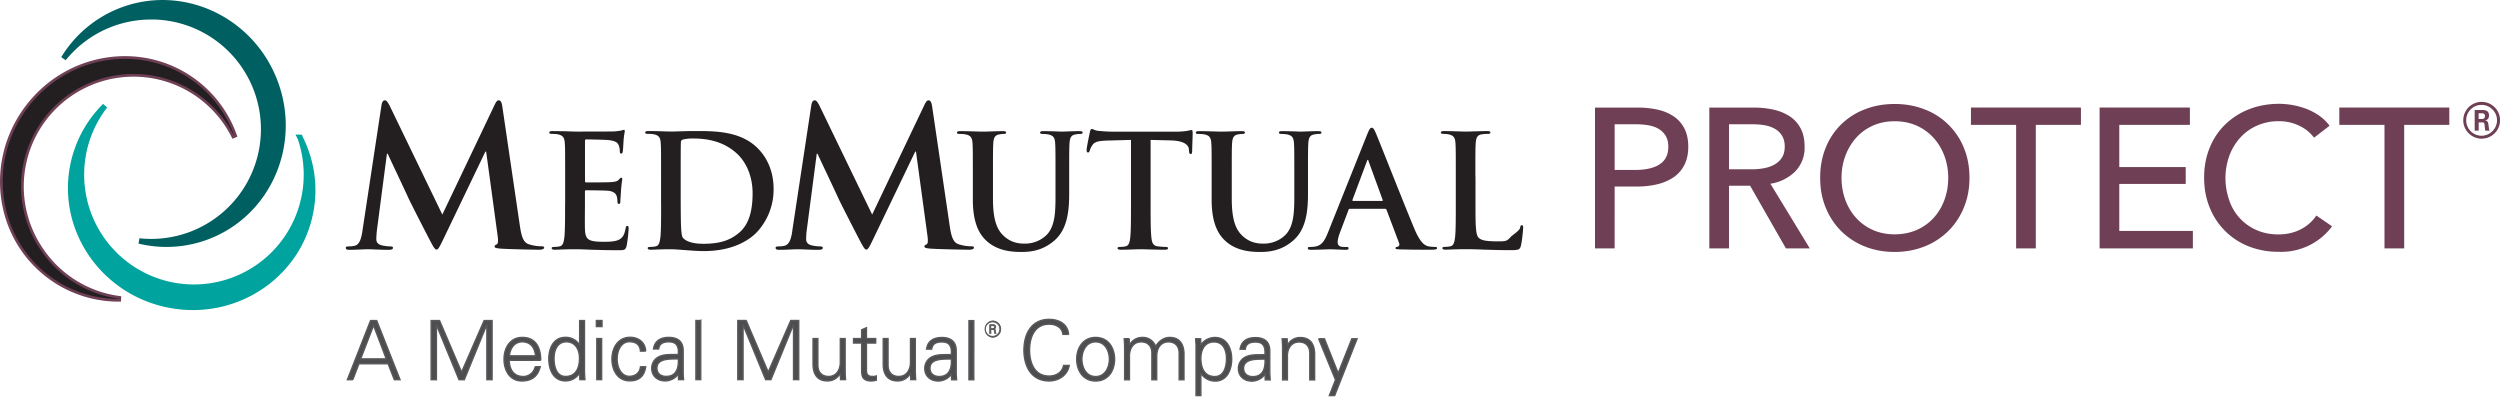
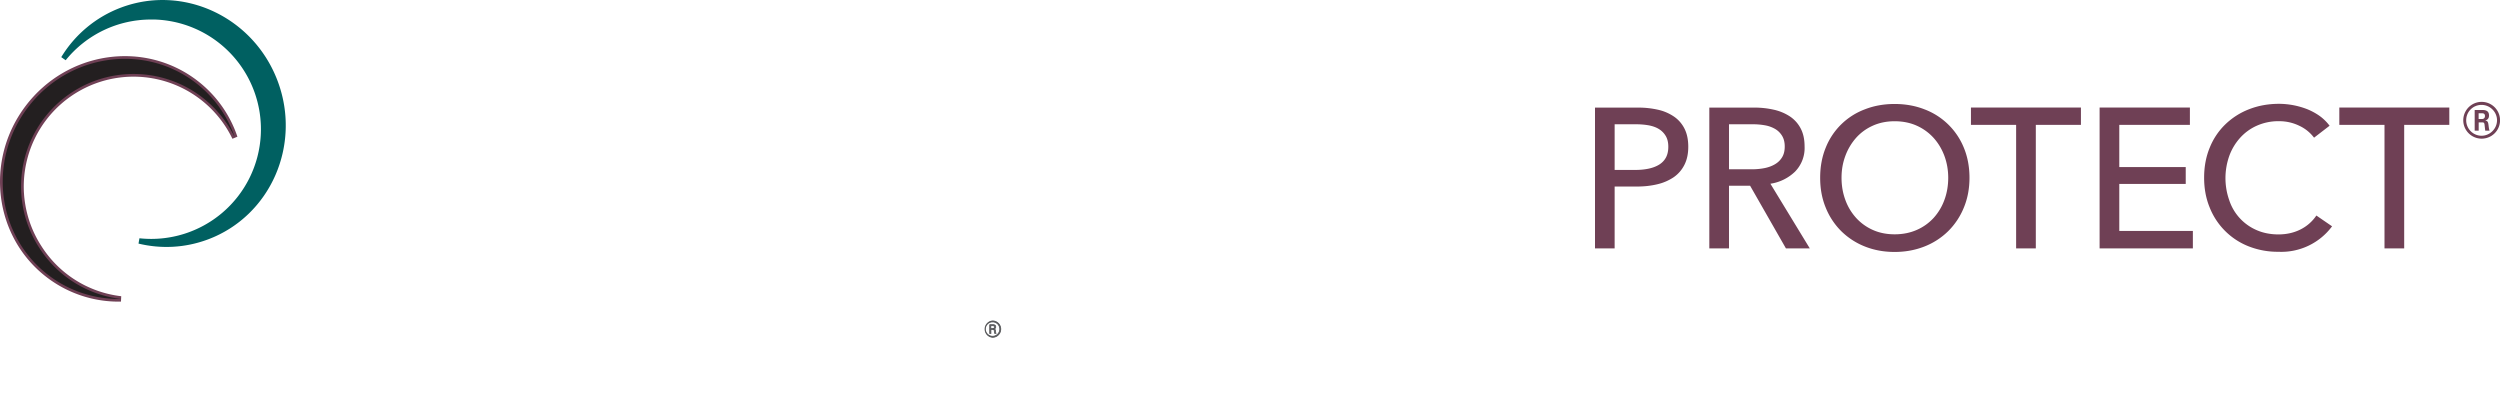
<svg xmlns="http://www.w3.org/2000/svg" id="Layer_1" viewBox="0 0 462.1 73.3">
  <defs>
    <style>.cls-1{fill:none;}.cls-1,.cls-2,.cls-3{stroke-width:0px;}.cls-4{fill:#006061;stroke:#006061;}.cls-4,.cls-5,.cls-6{stroke-miterlimit:10;}.cls-5{fill:#00a39d;stroke:#00a39d;}.cls-6{stroke:#6f4055;}.cls-6,.cls-2{fill:#6f4055;}.cls-7{fill:#58595b;stroke-width:.15px;}.cls-7,.cls-8{stroke:#58595b;}.cls-8{fill:#4d4d4f;stroke-width:.25px;}.cls-3{fill:#231f20;}</style>
  </defs>
  <path class="cls-4" d="M27.91 3.1a20.78 20.78 0 1 1-2.19 41.44c4.05.98 8.4.8 12.56-.76 11.29-4.24 16.92-17.06 12.57-28.63C46.5 3.58 33.83-2.37 22.54 1.87a21.45 21.45 0 0 0-10.79 8.95 20.75 20.75 0 0 1 16.16-7.71Z" />
  <path class="cls-6" d="M7.2 45.71a20.79 20.79 0 1 1 36.21-20.28 21.34 21.34 0 0 0-7.35-10.21c-9.61-7.28-23.45-5.19-30.92 4.66-7.47 9.86-5.73 23.75 3.88 31.03a21.35 21.35 0 0 0 13.33 4.34A20.75 20.75 0 0 1 7.2 45.71Z" />
-   <path class="cls-5" d="M55.46 25.39a20.79 20.79 0 1 1-36.05-5.83 21.37 21.37 0 0 0-5.95 11.09C11.14 42.48 19.09 54 31.23 56.38c12.13 2.38 23.85-5.28 26.17-17.11.96-4.89.16-9.72-1.96-13.88Z" />
  <path class="cls-3" d="M7.2 45.71a20.79 20.79 0 1 1 36.21-20.28 21.34 21.34 0 0 0-7.35-10.21c-9.61-7.28-23.45-5.19-30.92 4.66-7.47 9.86-5.73 23.75 3.88 31.03a21.35 21.35 0 0 0 13.33 4.34A20.75 20.75 0 0 1 7.2 45.71" />
-   <polygon class="cls-1" points="3.3 73.2 455.9 73.2 452.6 0 0 0 3.3 73.2" />
  <path class="cls-2" d="M444.38 23.08h8.35v-3.2H432.4v3.2h8.35v22.83h3.64V23.08Zm-16.25 16.8a7.67 7.67 0 0 1-2.98 2.57c-1.2.59-2.54.88-4.01.88s-2.85-.27-4.06-.81a9.12 9.12 0 0 1-5.04-5.55 12.28 12.28 0 0 1 .02-8.15 10.18 10.18 0 0 1 1.99-3.33 9.17 9.17 0 0 1 3.11-2.26 9.81 9.81 0 0 1 4.1-.83c1.35 0 2.6.29 3.77.86a7.2 7.2 0 0 1 2.7 2.19l2.87-2.21a8.59 8.59 0 0 0-1.76-1.75c-.69-.5-1.45-.92-2.28-1.27a14.56 14.56 0 0 0-5.29-1.03c-1.99 0-3.82.33-5.52.99a13.1 13.1 0 0 0-4.39 2.78 12.42 12.42 0 0 0-2.9 4.3c-.7 1.68-1.05 3.54-1.05 5.57s.34 3.86 1.03 5.53a12.75 12.75 0 0 0 7.19 7.17 14.7 14.7 0 0 0 5.5 1.01 11.68 11.68 0 0 0 9.93-4.71l-2.9-1.99ZM391.73 34h12.28v-3.12h-12.28v-7.8h13.05v-3.2h-16.69v26.03h17.24v-3.23h-13.6V34Zm-15.44-10.92h8.35v-3.2h-20.33v3.2h8.35v22.83h3.64V23.08Zm-16.88 13.86a10.04 10.04 0 0 1-1.99 3.33 9.2 9.2 0 0 1-3.13 2.23c-1.23.54-2.59.81-4.08.81s-2.84-.27-4.04-.81a9.2 9.2 0 0 1-3.09-2.23 9.94 9.94 0 0 1-1.99-3.33c-.47-1.27-.7-2.63-.7-4.08s.23-2.76.7-4.03a10.49 10.49 0 0 1 1.97-3.33 9.09 9.09 0 0 1 3.09-2.26c1.21-.55 2.57-.83 4.06-.83s2.89.28 4.1.83a9.4 9.4 0 0 1 3.11 2.26c.86.96 1.52 2.07 1.99 3.33.46 1.26.7 2.6.7 4.03s-.23 2.81-.7 4.08m3.58-9.65a12.68 12.68 0 0 0-7.27-7.08c-1.69-.66-3.53-.99-5.52-.99s-3.82.33-5.5.99a12.49 12.49 0 0 0-7.23 7.08c-.69 1.68-1.03 3.54-1.03 5.57s.34 3.86 1.03 5.53a12.95 12.95 0 0 0 2.87 4.34 13.03 13.03 0 0 0 4.36 2.83c1.68.67 3.51 1.01 5.5 1.01s3.82-.34 5.52-1.01a13.02 13.02 0 0 0 4.38-2.83 13.05 13.05 0 0 0 2.89-4.34c.7-1.68 1.05-3.52 1.05-5.53s-.35-3.89-1.05-5.57m-43.4-4.32h4.45c.78 0 1.53.07 2.24.2a5.7 5.7 0 0 1 1.86.68c.53.32.95.74 1.27 1.27.32.53.48 1.18.48 1.97s-.16 1.44-.48 1.97c-.32.53-.75.96-1.31 1.29-.55.33-1.19.57-1.93.72a12 12 0 0 1-2.39.22h-4.19v-8.31Zm0 11.36h3.9l6.62 11.58h4.41l-7.28-11.95a8.29 8.29 0 0 0 4.56-2.24 6.25 6.25 0 0 0 1.76-4.63c0-1.32-.24-2.44-.73-3.36a6.03 6.03 0 0 0-2-2.22 8.97 8.97 0 0 0-2.96-1.23 15.88 15.88 0 0 0-3.57-.39h-8.35v26.03h3.64V34.34Zm-21.14-11.36h3.93c.86 0 1.65.07 2.39.2.73.14 1.37.37 1.89.7.53.33.94.76 1.25 1.29.31.53.46 1.18.46 1.97s-.15 1.45-.44 1.99c-.29.54-.71.97-1.25 1.31-.54.33-1.18.58-1.93.74-.75.16-1.56.24-2.44.24h-3.86v-8.42Zm-3.64 22.94h3.64V34.48h4.12c1.35 0 2.6-.14 3.77-.42a9.11 9.11 0 0 0 3.02-1.3 6.06 6.06 0 0 0 1.98-2.28c.48-.93.72-2.05.72-3.35s-.22-2.36-.66-3.27a5.92 5.92 0 0 0-1.88-2.24 8.43 8.43 0 0 0-2.94-1.31 16.2 16.2 0 0 0-3.82-.42h-7.94v26.03Z" />
-   <path class="cls-3" d="M272.71 32.64c0-4.41 0-5.22.06-6.15.06-1.01.29-1.51 1.07-1.65.35-.06.81-.09 1.13-.09.35 0 .52-.06.52-.26s-.2-.26-.61-.26c-1.13 0-3.25.09-3.94.09-.78 0-2.61-.09-3.97-.09-.43 0-.64.06-.64.26s.17.26.49.26c.38 0 .73.03.96.09.96.2 1.19.67 1.25 1.65.06.93.06 1.74.06 6.15v5.1c0 2.67 0 4.96-.14 6.18-.12.84-.26 1.48-.84 1.6-.26.06-.61.11-1.04.11-.35 0-.46.09-.46.23 0 .2.2.29.58.29.58 0 1.33-.06 2-.06.7-.03 1.33-.03 1.65-.03 1.19 0 2.23.03 3.54.09 1.3.03 2.81.09 4.9.09 1.51 0 1.65-.15 1.83-.78.23-.84.43-3.02.43-3.34 0-.35-.03-.49-.23-.49-.23 0-.29.17-.32.43-.06.55-1.41 1.36-1.75 1.74-.73.78-.86.81-2.39.81-2.26 0-3.02-.2-3.51-.64-.61-.52-.61-2.52-.61-6.24v-5.1Zm-22.6 4.5c-.12 0-.15-.09-.12-.2l2.67-7.13c.03-.12.09-.26.17-.26s.12.15.14.26l2.61 7.16c.03.09 0 .17-.14.17h-5.34Zm5.89 1.45c.14 0 .23.06.29.2l2.32 6.15c.15.35-.06.61-.26.67-.29.03-.41.09-.41.26 0 .2.35.2.87.23 2.32.06 4.44.06 5.48.06s1.33-.06 1.33-.29c0-.2-.14-.23-.38-.23-.35 0-.78-.03-1.22-.11-.61-.15-1.45-.55-2.55-3.16-1.86-4.41-6.5-16.24-7.19-17.83-.29-.67-.46-.93-.73-.93-.29 0-.46.32-.81 1.16l-7.28 18.21c-.58 1.45-1.13 2.44-2.47 2.61a8.5 8.5 0 0 1-.9.06c-.23 0-.35.06-.35.23 0 .23.17.29.55.29 1.51 0 3.1-.09 3.42-.09.9 0 2.15.09 3.07.09.32 0 .49-.06.49-.29 0-.17-.09-.23-.43-.23h-.43c-.9 0-1.16-.38-1.16-.9 0-.35.15-1.04.43-1.77l1.57-4.15c.06-.17.12-.23.26-.23h6.47Zm-32.04-1.71c0 4.21 1.1 6.35 2.58 7.69 2.12 1.91 4.9 2 6.44 2 1.88 0 3.97-.32 6.03-2.09 2.44-2.09 2.76-5.51 2.76-8.73v-3.1c0-4.41 0-5.22.06-6.15.06-1.01.29-1.51 1.07-1.65.35-.06.52-.09.84-.09.35 0 .52-.06.52-.26s-.2-.26-.61-.26c-1.13 0-2.96.09-3.31.09-.03 0-1.86-.09-3.33-.09-.41 0-.61.06-.61.26s.17.26.49.26.81.03 1.04.09c.96.2 1.19.67 1.25 1.65.06.93.06 1.74.06 6.15v3.62c0 2.99-.09 5.6-1.68 7.19a5.69 5.69 0 0 1-4 1.57c-.99 0-2.32-.12-3.62-1.19-1.42-1.16-2.26-2.93-2.26-7.13v-4.06c0-4.41 0-5.22.06-6.15.06-1.01.29-1.51 1.07-1.65.35-.06.52-.09.84-.09.29 0 .46-.06.46-.26s-.2-.26-.64-.26c-1.04 0-2.87.09-3.57.09-.87 0-2.7-.09-4.23-.09-.43 0-.64.06-.64.26s.17.26.49.26c.41 0 .9.03 1.13.09.96.2 1.19.67 1.25 1.65.06.93.06 1.74.06 6.15v4.23Zm-14.91.87c0 2.67 0 4.96-.14 6.18-.09.84-.26 1.48-.84 1.6-.26.06-.61.11-1.04.11-.35 0-.46.09-.46.23 0 .2.2.29.58.29 1.16 0 2.99-.09 3.65-.09.81 0 2.64.09 4.55.09.32 0 .55-.09.55-.29 0-.15-.15-.23-.46-.23-.43 0-1.07-.06-1.48-.11-.87-.12-1.04-.76-1.13-1.57-.15-1.25-.15-3.54-.15-6.21V25.86l3.65.09c2.58.06 3.36.87 3.42 1.62l.03.32c.03.44.09.58.32.58.17 0 .23-.17.26-.46 0-.75.09-2.76.09-3.36 0-.43-.03-.61-.23-.61-.12 0-.35.06-.78.15-.43.06-1.07.15-2 .15h-11.48c-.96 0-2.06-.06-2.9-.15-.73-.06-1.01-.35-1.25-.35-.17 0-.26.17-.35.55-.06.23-.61 2.87-.61 3.33 0 .32.06.46.26.46.17 0 .26-.12.32-.35s.2-.58.49-1.01c.44-.64 1.13-.78 2.81-.84l4.32-.12v11.89Zm-29.23-.87c0 4.21 1.1 6.35 2.58 7.69 2.12 1.91 4.9 2 6.44 2 1.88 0 3.97-.32 6.03-2.09 2.44-2.09 2.76-5.51 2.76-8.73v-3.1c0-4.41 0-5.22.06-6.15.06-1.01.29-1.51 1.07-1.65.35-.06.52-.09.84-.09.35 0 .52-.06.52-.26s-.2-.26-.61-.26c-1.13 0-2.96.09-3.31.09-.03 0-1.86-.09-3.33-.09-.41 0-.61.06-.61.26s.17.26.49.26.81.03 1.04.09c.96.2 1.19.67 1.25 1.65.06.93.06 1.74.06 6.15v3.62c0 2.99-.09 5.6-1.68 7.19a5.69 5.69 0 0 1-4 1.57c-.99 0-2.32-.12-3.62-1.19-1.42-1.16-2.26-2.93-2.26-7.13v-4.06c0-4.41 0-5.22.06-6.15.06-1.01.29-1.51 1.07-1.65.35-.06.52-.09.84-.09.29 0 .46-.06.46-.26s-.2-.26-.64-.26c-1.04 0-2.87.09-3.57.09-.87 0-2.7-.09-4.23-.09-.43 0-.64.06-.64.26s.17.26.49.26c.41 0 .9.03 1.13.09.96.2 1.19.67 1.25 1.65.06.93.06 1.74.06 6.15v4.23Zm-33.36 5.75c-.18 1.21-.46 2.59-1.46 2.8-.53.11-.78.11-1.07.11-.35 0-.57.07-.57.25 0 .32.28.39.64.39 1.14 0 2.84-.11 3.51-.11.64 0 2.24.11 3.73.11.53 0 .85-.07.85-.39 0-.18-.25-.25-.53-.25-.36 0-.85-.04-1.49-.18-.6-.14-1.06-.46-1.06-1.14 0-.57.03-1.03.11-1.67l1.85-14.13h.14c1.24 2.66 3.37 7.14 3.69 7.88.43.99 3.23 6.42 4.08 8.06.57 1.06.92 1.77 1.24 1.77s.5-.32 1.31-1.99l7.74-16.12h.14l2.13 15.62c.14.99.04 1.46-.18 1.53-.25.11-.39.21-.39.39 0 .21.21.32 1.03.39 1.42.11 6.32.21 7.21.21.5 0 .92-.11.92-.39 0-.21-.25-.25-.57-.25-.46 0-1.17-.04-2.2-.35-1.07-.32-1.42-1.35-1.74-3.59l-3.23-21.94c-.11-.74-.32-1.1-.64-1.1s-.5.28-.78.85l-9.66 20.27-9.69-20.02c-.46-.92-.67-1.1-.96-1.1s-.5.32-.6.92l-3.51 23.15Zm-20.64-10.45c0-2.29 0-4.81.03-5.8 0-.32.09-.46.35-.58a7.6 7.6 0 0 1 1.89-.2c2.26 0 5.57.35 8.24 2.9 1.25 1.19 2.78 3.57 2.78 7.25 0 2.99-.58 5.63-2.44 7.22-1.74 1.51-3.71 2.09-6.67 2.09-2.29 0-3.42-.61-3.8-1.16-.23-.32-.29-1.48-.32-2.2-.03-.55-.06-2.78-.06-5.86v-3.65Zm-3.62 5.57c0 2.67 0 4.96-.14 6.18-.12.84-.26 1.48-.84 1.6-.26.06-.61.11-1.04.11-.35 0-.46.09-.46.23 0 .2.2.29.58.29.58 0 1.33-.06 2-.06.7-.03 1.33-.03 1.65-.03.73 0 1.74.09 2.84.17 1.1.09 2.29.17 3.33.17 5.37 0 8.38-2.06 9.71-3.42a11.54 11.54 0 0 0 3.16-8.09c0-3.45-1.36-5.86-2.81-7.37-3.16-3.31-8-3.31-11.63-3.31-1.74 0-3.57.09-4.47.09-.81 0-2.64-.09-4.18-.09-.43 0-.64.06-.64.26s.17.26.49.26c.41 0 .9.03 1.13.09.96.2 1.19.67 1.25 1.65.06.93.06 1.74.06 6.15v5.1Zm-17.75 0c0 2.67 0 4.96-.14 6.18-.12.84-.26 1.48-.84 1.6-.26.06-.61.11-1.04.11-.35 0-.46.09-.46.23 0 .2.2.29.58.29.58 0 1.33-.06 2-.06.7-.03 1.33-.03 1.65-.03.87 0 1.77.03 3.02.09 1.25.03 2.84.09 5.02.09 1.1 0 1.36 0 1.57-.75.14-.58.38-2.55.38-3.22 0-.29 0-.52-.23-.52-.2 0-.26.12-.32.43-.2 1.19-.55 1.8-1.31 2.15s-1.97.35-2.73.35c-2.96 0-3.42-.43-3.48-2.44-.03-.84 0-3.51 0-4.5v-2.29c0-.17.03-.29.17-.29.7 0 3.57.03 4.12.09 1.07.12 1.48.55 1.62 1.13.09.38.09.75.12 1.04 0 .15.06.26.26.26.26 0 .26-.32.26-.55 0-.2.09-1.36.12-1.94.12-1.48.23-1.94.23-2.12s-.09-.23-.2-.23c-.15 0-.26.15-.46.38-.26.29-.7.38-1.39.43-.67.06-4 .06-4.64.06-.17 0-.2-.12-.2-.32v-7.34c0-.2.06-.29.2-.29.58 0 3.62.06 4.12.12 1.45.17 1.74.52 1.94 1.04.15.35.17.84.17 1.04 0 .26.06.41.26.41s.26-.17.29-.32c.06-.35.12-1.62.14-1.91.09-1.33.23-1.68.23-1.89 0-.15-.03-.26-.17-.26s-.32.09-.46.12c-.23.06-.7.12-1.25.17-.55.03-6.32.03-7.25.03-.41 0-1.07-.03-1.83-.06l-2.35-.03c-.43 0-.64.06-.64.26s.17.26.49.26c.41 0 .9.03 1.13.09.96.2 1.19.67 1.25 1.65.06.93.06 1.74.06 6.15v5.1ZM67 42.63c-.18 1.21-.46 2.59-1.46 2.8-.53.11-.78.11-1.06.11-.36 0-.57.07-.57.25 0 .32.28.39.64.39 1.14 0 2.84-.11 3.51-.11.64 0 2.24.11 3.73.11.53 0 .85-.07.85-.39 0-.18-.25-.25-.53-.25-.36 0-.85-.04-1.49-.18-.6-.14-1.06-.46-1.06-1.14 0-.57.04-1.03.11-1.67l1.85-14.13h.14c1.24 2.66 3.37 7.14 3.69 7.88.43.99 3.23 6.42 4.08 8.06.57 1.06.92 1.77 1.24 1.77s.5-.32 1.31-1.99l7.74-16.12h.14l2.13 15.62c.14.99.04 1.46-.18 1.53-.25.11-.39.21-.39.39 0 .21.21.32 1.03.39 1.42.11 6.32.21 7.21.21.5 0 .92-.11.92-.39 0-.21-.25-.25-.57-.25-.46 0-1.17-.04-2.2-.35-1.06-.32-1.42-1.35-1.74-3.59l-3.23-21.94c-.11-.74-.32-1.1-.64-1.1s-.5.28-.78.85l-9.66 20.27-9.69-20.02c-.46-.92-.68-1.1-.96-1.1s-.5.32-.6.92L67 42.61Z" />
-   <path class="cls-8" d="m243.73 62.61 3.12 7.6-1.14 2.91h.99l4.15-10.51h-.98l-2.52 6.36-2.54-6.36h-1.09Zm-5.77 3.23c0-1.36.68-2.62 2.16-2.62 1.23 0 1.98.77 1.98 2.09v4.91h.9v-4.76c0-.88-.19-3.07-2.65-3.07a2.6 2.6 0 0 0-2.36 1.38l-.03-.03-.04-1.12h-.93c.03.52.08 1.12.08 1.71v5.89h.9v-4.38Zm-4.14-.29c-1.1.06-2.4-.09-3.41.35a2.35 2.35 0 0 0-1.51 2.2c0 1.49 1.11 2.35 2.5 2.35 1.02 0 2.03-.61 2.36-1.24l.04-.11h.03l.03 1.12h.93c-.03-.52-.09-1.12-.08-1.71v-3.6c.03-1.74-1-2.51-2.67-2.51-1.44 0-2.6.59-2.82 2.15h.96c.12-1.03.9-1.32 1.85-1.32 1.07 0 1.7.39 1.79 1.64v.7Zm-3.95 2.54c0-1.91 2.67-1.67 3.95-1.71.09 1.59-.29 3.23-2.25 3.23-.92 0-1.7-.48-1.7-1.52m-7.9.94h.03a3.08 3.08 0 0 0 2.63 1.41c2.19 0 3.04-2.15 3.04-4.06s-.85-4-3.09-4c-1.01 0-2.06.48-2.58 1.38l-.03-.03-.04-1.12H221c.03.52.09 1.12.07 1.71v8.8h.9v-4.09Zm0-2.8c0-1.55.68-3.02 2.43-3.02s2.3 1.61 2.3 3.06-.43 3.33-2.16 3.33c-1.96 0-2.57-1.65-2.57-3.38m-13.24-3.62h-.93c.03.52.07 1.12.07 1.71v5.89h.9v-4.38c0-1.36.68-2.62 2.16-2.62 1.23 0 1.98.77 1.98 2.09v4.91h.9v-4.38c0-1.36.68-2.62 2.16-2.62 1.23 0 1.98.77 1.98 2.09v4.91h.9v-4.76c0-.88-.2-3.07-2.65-3.07-1.17 0-2.04.77-2.6 1.66a2.47 2.47 0 0 0-2.44-1.66 2.6 2.6 0 0 0-2.36 1.38l-.03-.03-.04-1.12Zm-6.21-.23c-2.4 0-3.51 2.03-3.51 4.03s1.11 4.03 3.51 4.03 3.51-2.03 3.51-4.03-1.11-4.03-3.51-4.03m2.53 4.03c0 1.41-.72 3.2-2.53 3.2s-2.54-1.79-2.54-3.2.72-3.2 2.54-3.2 2.53 1.79 2.53 3.2m-7.53-4.58c-.15-1.97-1.83-2.79-3.6-2.79-3.27 0-4.66 2.69-4.66 5.69s1.38 5.7 4.66 5.7c1.74 0 3.4-1.04 3.72-2.88h-1.05c-.27 1.36-1.47 1.97-2.67 1.97-2.77 0-3.61-2.55-3.61-4.79s.84-4.79 3.61-4.79c1.23 0 2.37.55 2.55 1.88h1.05ZM180 59.26h-.9V70.2h.9V59.26Zm-4.15 6.27c-1.1.06-2.4-.09-3.41.35a2.35 2.35 0 0 0-1.51 2.2c0 1.49 1.11 2.35 2.5 2.35 1.02 0 2.03-.61 2.36-1.24l.04-.11h.03l.03 1.12h.93c-.03-.52-.09-1.12-.07-1.71v-3.6c.03-1.74-1-2.51-2.67-2.51-1.44 0-2.6.59-2.82 2.15h.96c.12-1.03.9-1.32 1.85-1.32 1.06 0 1.7.39 1.79 1.64v.7Zm-3.95 2.54c0-1.91 2.67-1.67 3.95-1.71.09 1.59-.29 3.23-2.25 3.23-.92 0-1.7-.48-1.7-1.52m-3.61-1.11c0 1.36-.68 2.62-2.16 2.62-1.23 0-1.98-.77-1.98-2.09v-4.91h-.9v4.76c0 .88.19 3.07 2.65 3.07a2.6 2.6 0 0 0 2.36-1.38l.03.03.04 1.12h.93c-.03-.52-.07-1.12-.07-1.71v-5.89h-.9v4.38Zm-9.02 1.2c0 1.03-.11 2.26 1.8 2.26.3 0 .63-.06.91-.14v-.79a2.5 2.5 0 0 1-.78.09c-.69 0-1.05-.38-1.04-1.08v-5.09h1.71v-.83h-1.71v-2.01l-.9.39v1.62h-1.5v.83h1.5v4.74Zm-3.95-1.2c0 1.36-.68 2.62-2.16 2.62-1.23 0-1.98-.77-1.98-2.09v-4.91h-.9v4.76c0 .88.19 3.07 2.65 3.07a2.6 2.6 0 0 0 2.36-1.38l.03.03.04 1.12h.93c-.03-.52-.07-1.12-.07-1.71v-5.89h-.9v4.38Zm-17.97 3.22V60.12h.03l4.14 10.06h.98l4.14-10.11h.03v10.11h.97V59.24h-1.48L142 68.77l-4.07-9.53h-1.56v10.94h.97Zm-7.82-10.94h-.9v10.94h.9V59.24Zm-4.15 6.27c-1.1.06-2.4-.09-3.41.35a2.35 2.35 0 0 0-1.51 2.2c0 1.49 1.11 2.35 2.5 2.35 1.02 0 2.03-.61 2.36-1.24l.04-.11h.03l.03 1.12h.93c-.03-.52-.09-1.12-.07-1.71v-3.6c.03-1.74-1-2.51-2.67-2.51-1.44 0-2.59.59-2.82 2.15h.96c.12-1.03.9-1.32 1.85-1.32 1.07 0 1.7.39 1.79 1.64v.7Zm-3.95 2.54c0-1.91 2.67-1.67 3.95-1.71.09 1.59-.29 3.23-2.25 3.23-.92 0-1.7-.48-1.7-1.52m-2.08-3.15c-.08-1.62-1.33-2.56-2.88-2.56-2.24 0-3.36 1.97-3.36 4.03s1.05 4.03 3.3 4.03c1.71 0 2.7-.86 2.94-2.61h-.97c-.08 1.05-.89 1.77-2.06 1.77-1.38 0-2.24-1.47-2.24-3.21s.86-3.18 2.24-3.18c1.25 0 1.98.56 2.06 1.73h.97Zm-8.07-5.66h-1.05v1.13h1.05v-1.13Zm-.97 10.94h.9v-7.6h-.9v7.6Zm-3.12 0h.93c-.03-.52-.08-1.12-.08-1.71v-9.22h-.9v4.45l-.03.03a3 3 0 0 0-2.58-1.38c-2.24 0-3.09 2.03-3.09 4s.85 4.06 3.09 4.06c1.05 0 1.97-.5 2.58-1.41l.03.06.04 1.12Zm-.08-3.98c0 1.73-.6 3.38-2.57 3.38-1.73 0-2.13-1.92-2.13-3.33s.56-3.06 2.27-3.06 2.43 1.47 2.43 3.02m-12.95-.44c.12-1.33.9-2.58 2.37-2.58 1.56 0 2.34 1.11 2.45 2.58h-4.82Zm5.79.83c0-2.38-.91-4.24-3.43-4.24-2.24 0-3.36 1.97-3.36 4.03s1.05 4.03 3.3 4.03c1.82 0 2.94-.83 3.4-2.65h-.94a2.24 2.24 0 0 1-2.18 1.82c-1.85 0-2.58-1.36-2.61-2.99h5.82Zm-19.28 3.59V60.13h.03l4.14 10.06h.98l4.14-10.11h.03v10.11h.97V59.25h-1.48l-4.16 9.53-4.07-9.53h-1.56v10.94h.97Zm-15.46 0 1.14-2.95h5.38l1.16 2.95h1.06l-4.32-10.94h-1.14L64.2 70.19h1.01Zm1.46-3.86 2.38-6.17 2.34 6.17h-4.72Z" />
  <polygon class="cls-1" points="3.3 73.2 455.9 73.2 452.6 0 0 0 3.3 73.2" />
  <path class="cls-7" d="M184.98 60.83c0 .85-.69 1.52-1.51 1.52a1.52 1.52 0 0 1 0-3.03c.81 0 1.51.67 1.51 1.51Zm-2.84 0a1.33 1.33 0 1 0 2.66 0c0-.74-.58-1.33-1.33-1.33s-1.33.6-1.33 1.33Zm.78-.82h.58c.12 0 .55 0 .55.41 0 .05 0 .3-.3.39.17.04.22.11.25.31.02.2.04.35.1.51h-.23c-.03-.1-.05-.17-.08-.42-.02-.25-.09-.31-.35-.31h-.28v.74h-.22v-1.62Zm.22.7h.35c.11 0 .32 0 .32-.25s-.2-.26-.32-.26h-.35v.5Z" />
  <path class="cls-2" d="M462.11 22.23a3.4 3.4 0 1 1-6.8 0 3.4 3.4 0 0 1 6.8 0Zm-6.26 0c0 1.58 1.28 2.86 2.84 2.86s2.86-1.31 2.86-2.86-1.3-2.84-2.86-2.84-2.84 1.24-2.84 2.84Zm1.58-1.9h1.31c.45 0 1.33 0 1.33 1.01 0 .7-.45.85-.72.94.52.04.56.38.63.86.04.31.09.83.2 1.01h-.81l-.14-1.21c-.05-.22-.13-.32-.4-.32h-.67v1.53h-.74v-3.82Zm.72 1.67h.59c.49 0 .58-.34.58-.54 0-.52-.36-.52-.56-.52h-.61V22Z" />
</svg>